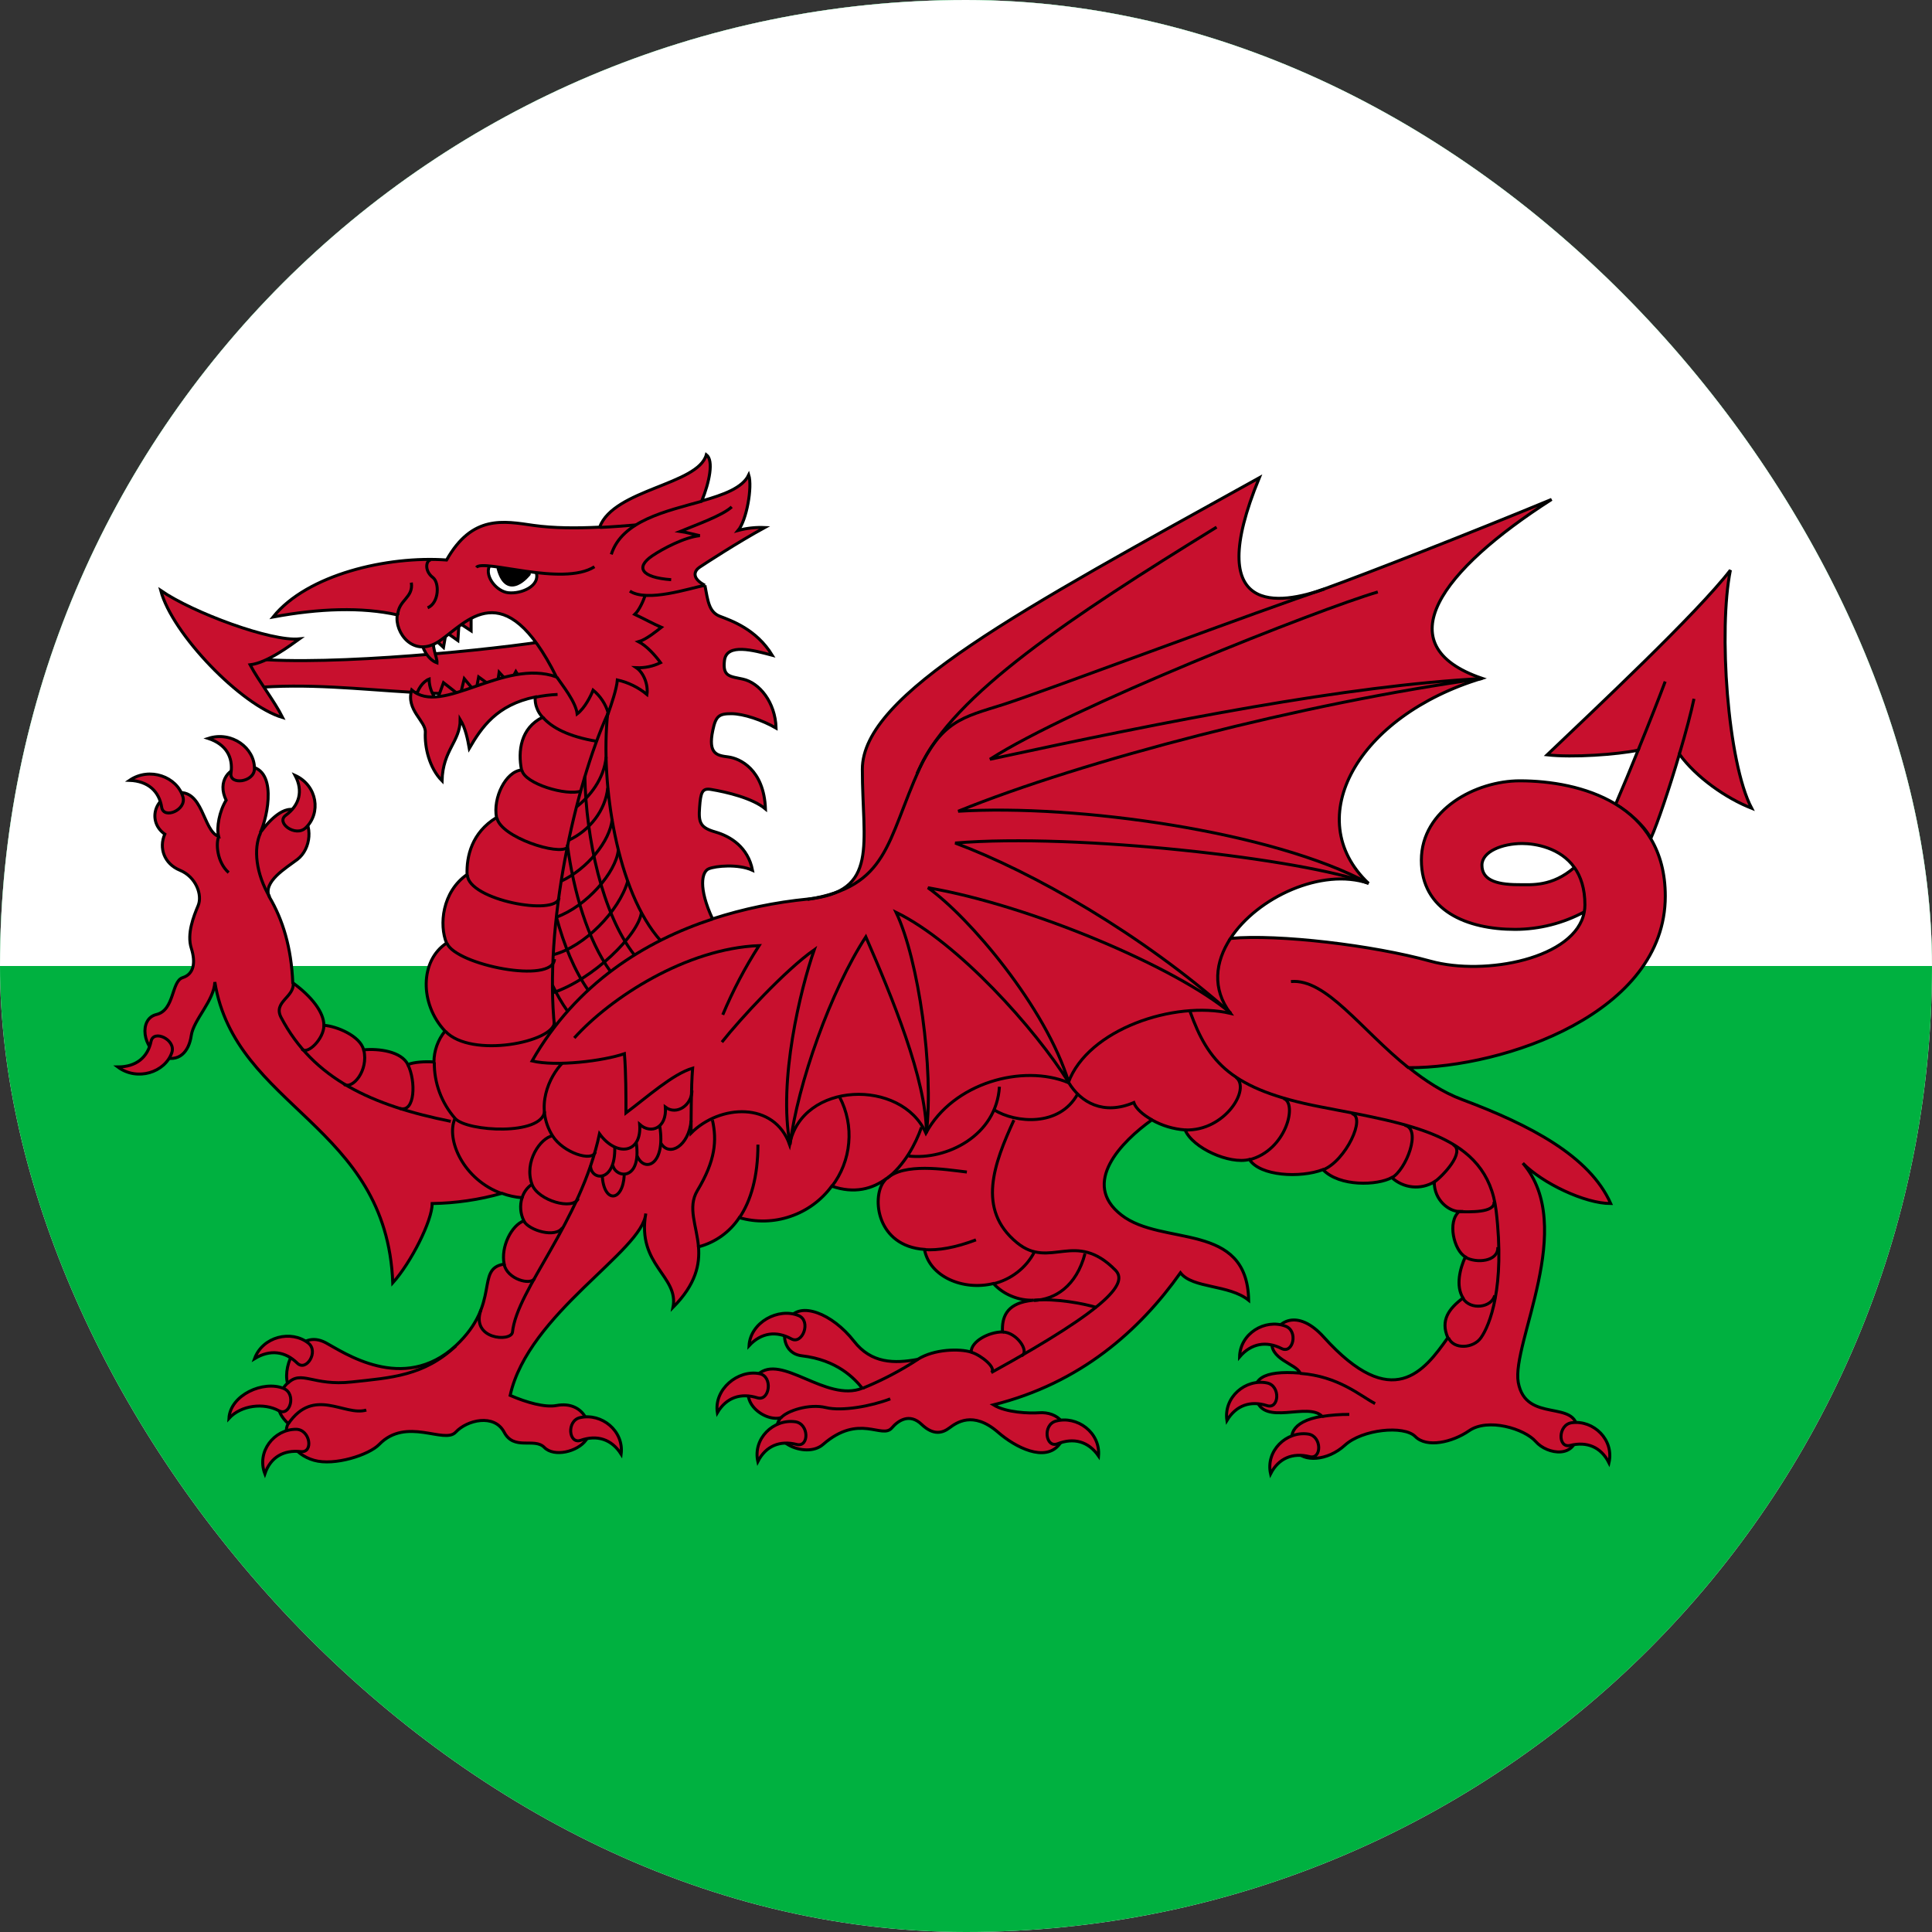
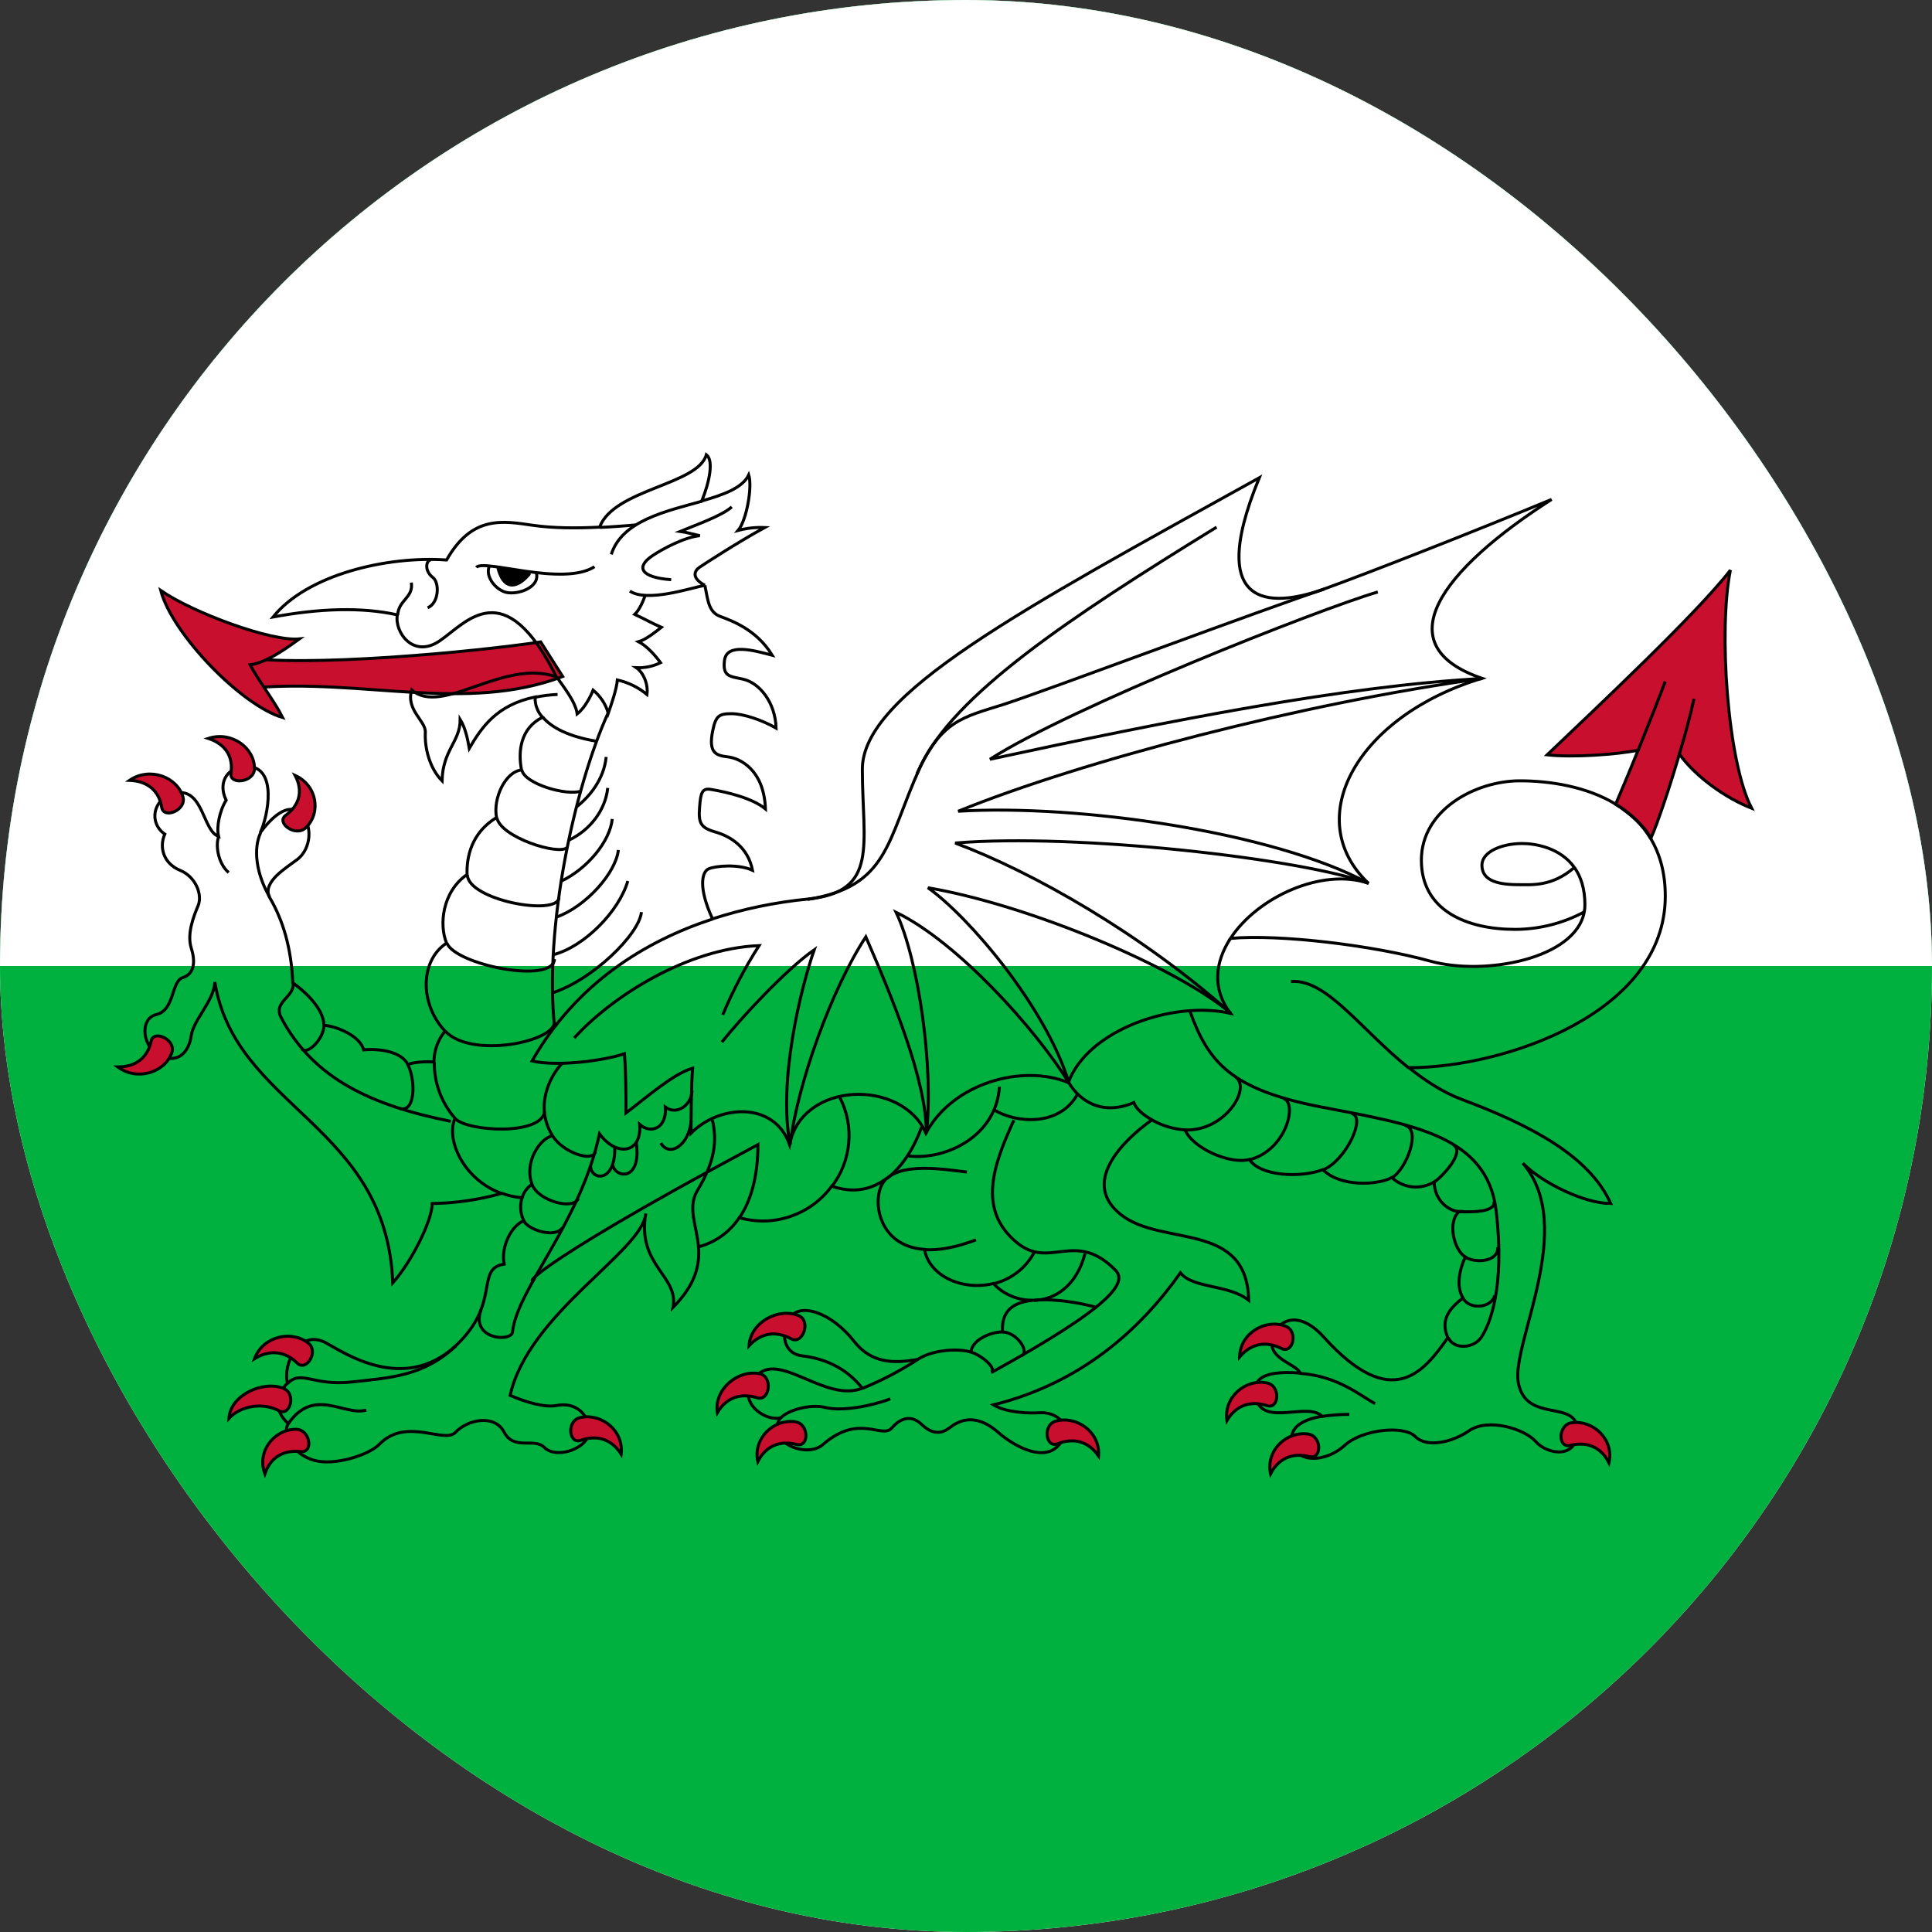
<svg xmlns="http://www.w3.org/2000/svg" width="20" height="20" viewBox="0 0 20 20" fill="none">
  <rect x="0" y="0" width="20" height="20" fill="#333333" stroke="none" />
  <g clip-path="url(#clip0_1083_82353)">
    <rect width="20" height="20" rx="10" fill="white" />
    <g clip-path="url(#clip1_1083_82353)">
      <path d="M-7 0H26.333V20H-7V0Z" fill="#00B140" />
      <path d="M-7 0H26.333V10H-7V0Z" fill="white" />
      <path d="M5.597 6.645C4.907 6.749 3.159 6.913 2.477 6.801L2.61 7.122C3.739 7.018 4.821 7.384 5.825 7.003L5.597 6.645Z" fill="#C8102E" stroke="black" stroke-width="0.031" />
      <path d="M2.926 7.428C2.495 7.301 1.782 6.561 1.664 6.113C2.001 6.345 2.809 6.643 3.099 6.614C3.005 6.681 2.77 6.86 2.589 6.882C2.676 7.047 2.84 7.256 2.926 7.428Z" fill="#C8102E" stroke="black" stroke-width="0.031" />
-       <path d="M4.312 7.206C4.438 7.377 5.097 7.306 5.43 7.097L5.34 6.952L5.273 7.075L5.167 6.959L5.14 7.142L4.955 7.008L4.924 7.168L4.806 7.026L4.763 7.202L4.591 7.067L4.524 7.25C4.472 7.189 4.443 7.111 4.442 7.03C4.375 7.056 4.32 7.142 4.312 7.206ZM4.367 6.649C4.367 6.694 4.422 6.825 4.524 6.862C4.528 6.806 4.458 6.675 4.501 6.619L4.591 6.702L4.618 6.545L4.74 6.631L4.752 6.448L4.877 6.53V6.328C4.673 6.347 4.422 6.582 4.367 6.649Z" fill="#C8102E" stroke="black" stroke-width="0.031" />
      <path d="M17.088 8.68C17.035 8.561 16.87 8.415 16.725 8.326C16.805 8.14 16.882 7.953 16.958 7.766C16.739 7.811 16.282 7.844 16.016 7.814C16.517 7.336 17.568 6.35 17.913 5.902C17.788 6.515 17.882 7.889 18.133 8.367C17.866 8.262 17.558 8.046 17.385 7.807C17.284 8.15 17.159 8.524 17.09 8.677" fill="#C8102E" />
      <path d="M17.088 8.68C17.035 8.561 16.87 8.415 16.725 8.326C16.805 8.14 16.882 7.953 16.958 7.766C16.739 7.811 16.282 7.844 16.016 7.814C16.517 7.336 17.568 6.35 17.913 5.902C17.788 6.515 17.882 7.889 18.133 8.367C17.866 8.262 17.558 8.046 17.385 7.807C17.284 8.15 17.159 8.524 17.09 8.677" stroke="black" stroke-width="0.031" />
-       <path d="M7.297 6.059C7.328 6.216 7.336 6.335 7.453 6.38C7.571 6.425 7.83 6.514 7.994 6.783C7.798 6.731 7.524 6.656 7.5 6.835C7.478 7.006 7.557 7.001 7.689 7.03C7.861 7.067 8.026 7.269 8.034 7.537C7.892 7.455 7.696 7.388 7.571 7.388C7.445 7.388 7.41 7.41 7.379 7.56C7.327 7.806 7.422 7.821 7.54 7.836C7.657 7.851 7.908 7.963 7.924 8.374C7.79 8.262 7.523 8.199 7.359 8.172C7.269 8.157 7.253 8.202 7.242 8.359C7.23 8.516 7.249 8.568 7.406 8.613C7.563 8.658 7.743 8.77 7.79 9.009C7.641 8.941 7.406 8.964 7.336 8.994C7.265 9.024 7.227 9.191 7.376 9.512C7.697 9.408 8.027 9.34 8.363 9.307C9.104 9.233 8.927 8.74 8.927 7.963C8.927 7.186 10.558 6.32 13.036 4.946C12.44 6.395 13.255 6.26 13.71 6.096C14.165 5.932 15.231 5.514 16.062 5.17C14.918 5.902 14.338 6.679 15.341 7.022C14.055 7.41 13.459 8.471 14.165 9.143C13.684 8.981 13.017 9.287 12.738 9.714C13.239 9.669 14.212 9.785 14.808 9.95C15.375 10.106 16.312 9.923 16.4 9.441C16.405 9.417 16.407 9.392 16.407 9.367C16.407 9.199 16.364 9.072 16.298 8.98C16.152 8.776 15.897 8.732 15.757 8.732C15.553 8.732 15.341 8.814 15.341 8.956C15.341 9.098 15.467 9.158 15.717 9.158C15.855 9.158 16.066 9.181 16.298 8.98C16.364 9.072 16.407 9.199 16.407 9.367C16.407 9.392 16.405 9.416 16.4 9.44C16.181 9.558 15.935 9.62 15.686 9.621C15.184 9.621 14.714 9.427 14.714 8.904C14.714 8.381 15.278 8.083 15.733 8.083C16.36 8.083 17.239 8.322 17.239 9.277C17.239 10.487 15.573 11.053 14.585 11.053C14.751 11.185 14.937 11.309 15.137 11.383C15.837 11.645 16.455 11.966 16.674 12.459C16.407 12.459 15.968 12.25 15.764 12.041C16.329 12.698 15.644 13.907 15.717 14.311C15.796 14.744 16.329 14.475 16.329 14.811C16.329 15.11 16.015 15.058 15.898 14.923C15.78 14.789 15.403 14.676 15.208 14.811C15.035 14.931 14.769 14.991 14.651 14.871C14.534 14.752 14.102 14.796 13.922 14.961C13.742 15.125 13.49 15.138 13.412 15.013C13.329 14.879 13.351 14.717 13.686 14.661C13.537 14.511 13.083 14.767 13.005 14.483C12.948 14.279 13.067 14.184 13.459 14.214C13.42 14.117 13.13 14.072 13.169 13.87C13.209 13.669 13.435 13.544 13.703 13.841C14.416 14.632 14.745 14.191 14.988 13.848C14.91 13.669 14.996 13.549 15.145 13.437C15.067 13.31 15.114 13.131 15.169 13.011C15.051 12.944 14.98 12.646 15.106 12.541C15.004 12.541 14.847 12.429 14.847 12.235C14.779 12.276 14.699 12.294 14.62 12.286C14.541 12.278 14.466 12.244 14.408 12.19C14.259 12.272 13.867 12.287 13.695 12.108C13.459 12.197 13.044 12.175 12.934 12.003C12.727 12.056 12.346 11.884 12.268 11.697C12.147 11.688 12.029 11.653 11.924 11.593C11.61 11.817 11.185 12.25 11.609 12.578C12.032 12.907 12.911 12.638 12.926 13.46C12.722 13.295 12.346 13.34 12.22 13.176C11.797 13.773 11.186 14.318 10.284 14.543C10.417 14.625 10.66 14.632 10.754 14.625C10.95 14.609 11.115 14.767 10.966 14.953C10.817 15.14 10.511 14.983 10.331 14.826C10.071 14.601 9.9 14.729 9.829 14.781C9.759 14.834 9.664 14.864 9.539 14.744C9.414 14.625 9.296 14.707 9.233 14.781C9.131 14.903 8.896 14.625 8.52 14.953C8.339 15.111 7.908 14.908 8.081 14.677C7.9 14.722 7.581 14.472 7.845 14.229C8.088 14.005 8.551 14.52 8.927 14.371C8.843 14.268 8.667 14.078 8.3 14.035C8.112 14.012 8.079 13.804 8.167 13.654C8.277 13.467 8.614 13.594 8.841 13.885C9.02 14.115 9.257 14.117 9.5 14.072C9.671 13.964 9.935 13.96 10.053 13.997C10.053 13.885 10.237 13.788 10.378 13.788C10.37 13.639 10.417 13.504 10.645 13.467C10.664 13.464 10.683 13.461 10.703 13.459C10.625 13.463 10.547 13.449 10.475 13.419C10.402 13.39 10.337 13.345 10.284 13.287C9.97 13.364 9.622 13.216 9.57 12.934C9.074 12.899 9.025 12.398 9.147 12.235C9.157 12.221 9.168 12.209 9.18 12.197C9.033 12.309 8.844 12.36 8.61 12.279C8.503 12.425 8.354 12.534 8.183 12.592C8.012 12.651 7.827 12.655 7.653 12.605C7.554 12.755 7.404 12.862 7.231 12.907C7.245 13.088 7.206 13.293 6.967 13.534C7.03 13.206 6.591 13.101 6.685 12.563C6.654 12.952 5.47 13.594 5.281 14.445C5.454 14.52 5.642 14.572 5.76 14.55C6.056 14.494 6.152 14.789 6.066 14.908C5.979 15.028 5.736 15.088 5.634 14.983C5.532 14.879 5.321 15.02 5.219 14.826C5.117 14.632 4.835 14.699 4.717 14.826C4.599 14.953 4.207 14.662 3.925 14.953C3.819 15.062 3.462 15.177 3.251 15.117C3.039 15.058 2.914 14.849 2.984 14.737C2.843 14.61 2.841 14.454 2.976 14.318C2.925 14.128 3.092 13.752 3.372 13.9C3.549 13.994 4.174 14.434 4.719 13.93C5.191 13.488 4.916 13.133 5.219 13.086C5.182 12.906 5.297 12.683 5.423 12.638C5.386 12.564 5.38 12.478 5.404 12.399C5.333 12.393 5.263 12.378 5.196 12.353C4.961 12.42 4.718 12.455 4.474 12.459C4.474 12.638 4.254 13.071 4.066 13.28C4.003 11.637 2.435 11.473 2.224 10.166C2.216 10.36 2.004 10.555 1.98 10.719C1.957 10.883 1.855 11.01 1.667 10.935C1.479 10.861 1.432 10.547 1.62 10.502C1.808 10.457 1.773 10.159 1.89 10.121C2.008 10.084 2.027 9.965 1.98 9.815C1.933 9.666 2.004 9.487 2.051 9.375C2.098 9.263 2.027 9.076 1.863 9.009C1.698 8.941 1.643 8.777 1.706 8.635C1.534 8.516 1.583 8.258 1.816 8.21C2.106 8.15 2.098 8.605 2.263 8.658C2.239 8.568 2.271 8.396 2.341 8.284C2.247 8.09 2.365 7.933 2.553 7.933C2.882 7.933 2.772 8.456 2.694 8.62C2.804 8.471 2.976 8.299 3.11 8.419C3.243 8.538 3.221 8.788 3.078 8.897C2.961 8.986 2.717 9.128 2.788 9.285C2.929 9.524 3.015 9.808 3.031 10.174C3.227 10.316 3.353 10.48 3.353 10.614C3.482 10.622 3.73 10.724 3.764 10.868C3.921 10.853 4.155 10.883 4.223 11.021C4.274 10.995 4.41 10.986 4.492 10.994C4.493 10.877 4.533 10.764 4.607 10.674C4.341 10.39 4.348 9.942 4.623 9.763C4.545 9.577 4.576 9.233 4.835 9.053C4.829 8.867 4.882 8.62 5.14 8.463C5.101 8.262 5.234 7.986 5.399 7.971C5.36 7.776 5.389 7.537 5.617 7.425C5.59 7.397 5.57 7.364 5.557 7.328C5.543 7.292 5.538 7.253 5.54 7.215C5.141 7.297 4.985 7.53 4.858 7.747C4.842 7.657 4.819 7.537 4.764 7.448C4.764 7.679 4.584 7.761 4.576 8.083C4.442 7.948 4.395 7.732 4.403 7.582C4.41 7.463 4.199 7.351 4.262 7.142C4.576 7.418 5.211 6.813 5.76 7.007C5.219 5.924 4.827 6.447 4.552 6.634C4.278 6.821 4.082 6.544 4.113 6.365C3.745 6.283 3.306 6.298 2.827 6.387C3.18 5.947 4.011 5.753 4.623 5.797C4.889 5.327 5.211 5.394 5.524 5.439C5.73 5.468 5.969 5.469 6.207 5.457C6.356 5.062 7.226 5.021 7.312 4.707C7.391 4.767 7.343 4.992 7.265 5.186C7.491 5.121 7.686 5.052 7.751 4.916C7.79 5.043 7.728 5.387 7.641 5.491C7.731 5.467 7.823 5.457 7.916 5.461C7.641 5.611 7.297 5.835 7.242 5.872C7.187 5.909 7.155 5.984 7.297 6.059C7.14 6.089 6.701 6.238 6.52 6.119Z" fill="#C8102E" />
      <path d="M7.297 6.059C7.328 6.216 7.336 6.335 7.453 6.38C7.571 6.425 7.83 6.514 7.994 6.783C7.798 6.731 7.524 6.656 7.5 6.835C7.478 7.006 7.557 7.001 7.689 7.03C7.861 7.067 8.026 7.269 8.034 7.537C7.892 7.455 7.696 7.388 7.571 7.388C7.445 7.388 7.41 7.41 7.379 7.56C7.327 7.806 7.422 7.821 7.54 7.836C7.657 7.851 7.908 7.963 7.924 8.374C7.79 8.262 7.523 8.199 7.359 8.172C7.269 8.157 7.253 8.202 7.242 8.359C7.23 8.516 7.249 8.568 7.406 8.613C7.563 8.658 7.743 8.77 7.79 9.009C7.641 8.941 7.406 8.964 7.336 8.994C7.265 9.024 7.227 9.191 7.376 9.512C7.697 9.408 8.027 9.34 8.363 9.307C9.104 9.233 8.927 8.74 8.927 7.963C8.927 7.186 10.558 6.32 13.036 4.946C12.44 6.395 13.255 6.26 13.71 6.096C14.165 5.932 15.231 5.514 16.062 5.17C14.918 5.902 14.338 6.679 15.341 7.022C14.055 7.41 13.459 8.471 14.165 9.143C13.684 8.981 13.017 9.287 12.738 9.714C13.239 9.669 14.212 9.785 14.808 9.95C15.375 10.106 16.312 9.923 16.4 9.441C16.405 9.417 16.407 9.392 16.407 9.367M7.297 6.059C7.155 5.984 7.187 5.909 7.242 5.872C7.297 5.835 7.641 5.611 7.916 5.461C7.823 5.457 7.731 5.467 7.641 5.491C7.728 5.387 7.79 5.043 7.751 4.916C7.686 5.052 7.491 5.121 7.265 5.186C7.343 4.992 7.391 4.767 7.312 4.707C7.226 5.021 6.356 5.062 6.207 5.457C5.969 5.469 5.73 5.468 5.524 5.439C5.211 5.394 4.889 5.327 4.623 5.797C4.011 5.753 3.18 5.947 2.827 6.387C3.306 6.298 3.745 6.283 4.113 6.365C4.082 6.544 4.278 6.821 4.552 6.634C4.827 6.447 5.219 5.924 5.76 7.007C5.211 6.813 4.576 7.418 4.262 7.142C4.199 7.351 4.41 7.463 4.403 7.582C4.395 7.732 4.442 7.948 4.576 8.083C4.584 7.761 4.764 7.679 4.764 7.448C4.819 7.537 4.842 7.657 4.858 7.747C4.985 7.53 5.141 7.297 5.54 7.215C5.538 7.253 5.543 7.292 5.557 7.328C5.57 7.364 5.59 7.397 5.617 7.425C5.389 7.537 5.36 7.776 5.399 7.971C5.234 7.986 5.101 8.262 5.14 8.463C4.882 8.62 4.829 8.867 4.835 9.053C4.576 9.233 4.545 9.577 4.623 9.763C4.348 9.942 4.341 10.39 4.607 10.674C4.533 10.764 4.493 10.877 4.492 10.994C4.41 10.986 4.274 10.995 4.223 11.021C4.155 10.883 3.921 10.853 3.764 10.868C3.73 10.724 3.482 10.622 3.353 10.614C3.353 10.48 3.227 10.316 3.031 10.174C3.015 9.808 2.929 9.524 2.788 9.285C2.717 9.128 2.961 8.986 3.078 8.897C3.221 8.788 3.243 8.538 3.11 8.419C2.976 8.299 2.804 8.471 2.694 8.62C2.772 8.456 2.882 7.933 2.553 7.933C2.365 7.933 2.247 8.09 2.341 8.284C2.271 8.396 2.239 8.568 2.263 8.658C2.098 8.605 2.106 8.15 1.816 8.21C1.583 8.258 1.534 8.516 1.706 8.635C1.643 8.777 1.698 8.941 1.863 9.009C2.027 9.076 2.098 9.263 2.051 9.375C2.004 9.487 1.933 9.666 1.98 9.815C2.027 9.965 2.008 10.084 1.89 10.121C1.773 10.159 1.808 10.457 1.62 10.502C1.432 10.547 1.479 10.861 1.667 10.935C1.855 11.01 1.957 10.883 1.98 10.719C2.004 10.555 2.216 10.36 2.224 10.166C2.435 11.473 4.003 11.637 4.066 13.28C4.254 13.071 4.474 12.638 4.474 12.459C4.718 12.455 4.961 12.42 5.196 12.353C5.263 12.378 5.333 12.393 5.404 12.399C5.38 12.478 5.386 12.564 5.423 12.638C5.297 12.683 5.182 12.906 5.219 13.086C4.916 13.133 5.191 13.488 4.719 13.93C4.174 14.434 3.549 13.994 3.372 13.9C3.092 13.752 2.925 14.128 2.976 14.318C2.841 14.454 2.843 14.61 2.984 14.737C2.914 14.849 3.039 15.058 3.251 15.117C3.462 15.177 3.819 15.062 3.925 14.953C4.207 14.662 4.599 14.953 4.717 14.826C4.835 14.699 5.117 14.632 5.219 14.826C5.321 15.02 5.532 14.879 5.634 14.983C5.736 15.088 5.979 15.028 6.066 14.908C6.152 14.789 6.056 14.494 5.76 14.55C5.642 14.572 5.454 14.52 5.281 14.445C5.47 13.594 6.654 12.952 6.685 12.563C6.591 13.101 7.03 13.206 6.967 13.534C7.206 13.293 7.245 13.088 7.231 12.907C7.404 12.862 7.554 12.755 7.653 12.605C7.827 12.655 8.012 12.651 8.183 12.592C8.354 12.534 8.503 12.425 8.61 12.279C8.844 12.36 9.033 12.309 9.18 12.197C9.168 12.209 9.157 12.221 9.147 12.235C9.025 12.398 9.074 12.899 9.57 12.934C9.622 13.216 9.97 13.364 10.284 13.287C10.337 13.345 10.402 13.39 10.475 13.419C10.547 13.449 10.625 13.463 10.703 13.459C10.683 13.461 10.664 13.464 10.645 13.467C10.417 13.504 10.37 13.639 10.378 13.788C10.237 13.788 10.053 13.885 10.053 13.997C9.935 13.96 9.671 13.964 9.5 14.072C9.257 14.117 9.02 14.115 8.841 13.885C8.614 13.594 8.277 13.467 8.167 13.654C8.079 13.804 8.112 14.012 8.3 14.035C8.667 14.078 8.843 14.268 8.927 14.371C8.551 14.52 8.088 14.005 7.845 14.229C7.581 14.472 7.9 14.722 8.081 14.677C7.908 14.908 8.339 15.111 8.52 14.953C8.896 14.625 9.131 14.903 9.233 14.781C9.296 14.707 9.414 14.625 9.539 14.744C9.664 14.864 9.759 14.834 9.829 14.781C9.9 14.729 10.071 14.601 10.331 14.826C10.511 14.983 10.817 15.14 10.966 14.953C11.115 14.767 10.95 14.609 10.754 14.625C10.66 14.632 10.417 14.625 10.284 14.543C11.186 14.318 11.797 13.773 12.22 13.176C12.346 13.34 12.722 13.295 12.926 13.46C12.911 12.638 12.032 12.907 11.609 12.578C11.185 12.25 11.61 11.817 11.924 11.593C12.029 11.653 12.147 11.688 12.268 11.697C12.346 11.884 12.727 12.056 12.934 12.003C13.044 12.175 13.459 12.197 13.695 12.108C13.867 12.287 14.259 12.272 14.408 12.19C14.466 12.244 14.541 12.278 14.62 12.286C14.699 12.294 14.779 12.276 14.847 12.235C14.847 12.429 15.004 12.541 15.106 12.541C14.98 12.646 15.051 12.944 15.169 13.011C15.114 13.131 15.067 13.31 15.145 13.437C14.996 13.549 14.91 13.669 14.988 13.848C14.745 14.191 14.416 14.632 13.703 13.841C13.435 13.544 13.209 13.669 13.169 13.87C13.13 14.072 13.42 14.117 13.459 14.214C13.067 14.184 12.948 14.279 13.005 14.483C13.083 14.767 13.537 14.511 13.686 14.661C13.351 14.717 13.329 14.879 13.412 15.013C13.49 15.138 13.742 15.125 13.922 14.961C14.102 14.796 14.534 14.752 14.651 14.871C14.769 14.991 15.035 14.931 15.208 14.811C15.403 14.676 15.78 14.789 15.898 14.923C16.015 15.058 16.329 15.11 16.329 14.811C16.329 14.475 15.796 14.744 15.717 14.311C15.644 13.907 16.329 12.698 15.764 12.041C15.968 12.25 16.407 12.459 16.674 12.459C16.455 11.966 15.837 11.645 15.137 11.383C14.937 11.309 14.751 11.185 14.585 11.053C15.573 11.053 17.239 10.487 17.239 9.277C17.239 8.322 16.36 8.083 15.733 8.083C15.278 8.083 14.714 8.381 14.714 8.904C14.714 9.427 15.184 9.621 15.686 9.621C15.935 9.62 16.181 9.558 16.4 9.44C16.405 9.416 16.407 9.392 16.407 9.367M7.297 6.059C7.14 6.089 6.701 6.238 6.52 6.119M16.407 9.367C16.407 9.199 16.364 9.072 16.298 8.98M16.407 9.367C16.407 9.199 16.364 9.072 16.298 8.98M16.298 8.98C16.152 8.776 15.897 8.732 15.757 8.732C15.553 8.732 15.341 8.814 15.341 8.956C15.341 9.098 15.467 9.158 15.717 9.158C15.855 9.158 16.066 9.181 16.298 8.98Z" stroke="black" stroke-width="0.031" />
      <path d="M1.341 8.078C1.549 7.936 1.833 8.041 1.894 8.25C1.933 8.385 1.695 8.484 1.674 8.358C1.647 8.19 1.533 8.086 1.341 8.078ZM2.156 7.644C2.398 7.565 2.638 7.743 2.634 7.96C2.631 8.099 2.373 8.13 2.391 8.004C2.415 7.835 2.338 7.704 2.156 7.644ZM3.055 8.027C3.286 8.132 3.326 8.419 3.163 8.571C3.059 8.668 2.852 8.517 2.958 8.44C3.099 8.336 3.141 8.19 3.055 8.027H3.055ZM1.219 11.045C1.42 11.195 1.709 11.102 1.779 10.896C1.824 10.763 1.59 10.654 1.564 10.779C1.529 10.945 1.411 11.045 1.219 11.045ZM2.635 14.065C2.719 13.835 3.015 13.765 3.191 13.903C3.304 13.991 3.17 14.203 3.077 14.111C2.953 13.989 2.797 13.966 2.635 14.065V14.065ZM2.37 14.683C2.384 14.44 2.726 14.287 2.936 14.373C3.07 14.428 3.003 14.667 2.887 14.604C2.732 14.519 2.497 14.545 2.37 14.683ZM2.742 15.257C2.654 15.028 2.837 14.796 3.064 14.796C3.211 14.796 3.248 15.041 3.115 15.027C2.938 15.007 2.801 15.083 2.742 15.257ZM6.43 15.053C6.46 14.811 6.227 14.625 6.005 14.675C5.863 14.707 5.886 14.954 6.012 14.91C6.179 14.852 6.33 14.896 6.43 15.053ZM7.845 15.13C7.792 14.892 8.007 14.687 8.232 14.718C8.377 14.738 8.377 14.985 8.248 14.953C8.075 14.909 7.929 14.966 7.845 15.13ZM11.372 15.072C11.392 14.829 11.15 14.652 10.931 14.711C10.79 14.749 10.824 14.994 10.948 14.946C11.113 14.881 11.266 14.919 11.372 15.072ZM7.426 14.624C7.388 14.383 7.639 14.176 7.862 14.22C8.005 14.248 7.967 14.51 7.84 14.47C7.67 14.417 7.52 14.465 7.426 14.624ZM7.754 13.931C7.768 13.688 8.058 13.533 8.267 13.619C8.401 13.674 8.308 13.923 8.192 13.86C8.037 13.775 7.881 13.794 7.754 13.931ZM13.153 15.257C13.1 15.019 13.316 14.813 13.541 14.845C13.686 14.865 13.685 15.112 13.556 15.079C13.384 15.036 13.237 15.093 13.153 15.257ZM16.656 15.143C16.711 14.905 16.497 14.698 16.271 14.728C16.126 14.747 16.125 14.995 16.254 14.963C16.427 14.92 16.573 14.978 16.656 15.143L16.656 15.143ZM12.701 14.705C12.665 14.464 12.893 14.271 13.116 14.316C13.259 14.345 13.242 14.592 13.116 14.551C12.946 14.497 12.797 14.546 12.701 14.705ZM12.832 14.047C12.837 13.804 13.095 13.649 13.307 13.728C13.443 13.778 13.385 14.02 13.267 13.96C13.109 13.88 12.953 13.905 12.832 14.047H12.832Z" fill="#C8102E" stroke="black" stroke-width="0.031" />
      <path d="M13.71 6.098C13.115 6.292 10.809 7.158 10.386 7.293C9.963 7.427 9.743 7.457 9.492 8.009" stroke="black" stroke-width="0.031" />
      <path d="M12.594 5.457C11.089 6.383 9.866 7.19 9.521 7.951C9.176 8.713 9.199 9.176 8.36 9.311M5.945 10.745C6.322 10.326 7.106 9.818 7.858 9.789C7.712 10.016 7.586 10.256 7.482 10.505" stroke="black" stroke-width="0.031" />
      <path d="M7.473 10.788C7.661 10.549 8.131 10.041 8.429 9.832C8.288 10.235 8.053 11.191 8.179 11.848C8.257 11.221 8.602 10.25 8.963 9.698C9.229 10.31 9.59 11.176 9.59 11.729C9.668 11.072 9.511 9.937 9.276 9.444C9.919 9.757 10.719 10.653 11.064 11.206C10.829 10.429 10.029 9.488 9.606 9.19C10.656 9.369 12.177 10.011 12.742 10.489C11.817 9.668 10.688 9.025 9.888 8.727C11.142 8.622 13.495 8.891 14.169 9.145C13.181 8.607 11.142 8.323 9.919 8.398C11.205 7.875 13.495 7.278 15.345 7.024C13.934 7.099 12.115 7.457 10.248 7.86C11.08 7.323 13.651 6.307 14.263 6.128M6.328 5.739C6.44 5.387 6.897 5.293 7.268 5.188M6.948 6.001C6.634 5.978 6.578 5.872 6.752 5.754C6.861 5.68 7.089 5.56 7.245 5.545C7.206 5.538 7.097 5.508 7.042 5.501C7.206 5.433 7.481 5.336 7.575 5.247" stroke="black" stroke-width="0.031" />
      <path d="M6.583 5.434C6.463 5.444 6.337 5.454 6.211 5.46M5.772 7.189C5.695 7.192 5.619 7.202 5.544 7.217M4.496 10.996C4.493 11.211 4.571 11.419 4.713 11.58C4.838 11.714 5.607 11.759 5.638 11.505M4.611 10.676C4.878 10.96 5.74 10.788 5.74 10.579M4.627 9.765C4.721 9.989 5.725 10.191 5.74 9.929M4.838 9.056C4.846 9.317 5.76 9.487 5.787 9.295M5.144 8.466C5.183 8.667 5.787 8.861 5.874 8.772M5.403 7.973C5.432 8.114 5.866 8.242 6.015 8.189M5.621 7.427C5.71 7.53 5.882 7.625 6.179 7.674M4.117 6.367C4.125 6.21 4.282 6.188 4.258 6.031M5.764 7.009C5.819 7.091 5.96 7.263 5.975 7.39C6.054 7.33 6.117 7.203 6.14 7.144C6.215 7.206 6.27 7.289 6.297 7.383C6.328 7.293 6.383 7.136 6.391 7.039C6.503 7.064 6.608 7.115 6.697 7.189C6.712 7.091 6.665 6.965 6.587 6.912C6.674 6.916 6.76 6.898 6.838 6.86C6.783 6.785 6.697 6.688 6.611 6.643C6.689 6.621 6.799 6.531 6.846 6.494C6.775 6.464 6.65 6.397 6.571 6.36C6.618 6.315 6.658 6.225 6.681 6.158M4.462 5.796C4.411 5.796 4.388 5.908 4.482 5.979C4.549 6.03 4.548 6.24 4.427 6.292" stroke="black" stroke-width="0.031" />
      <path d="M6.294 7.383C5.949 8.145 5.631 9.59 5.741 10.635M6.113 12.065C6.113 12.222 6.372 12.252 6.364 11.879" stroke="black" stroke-width="0.031" />
      <path d="M6.344 12.064C6.375 12.198 6.642 12.228 6.587 11.832" stroke="black" stroke-width="0.031" />
-       <path d="M6.234 12.168C6.25 12.459 6.446 12.444 6.462 12.168M6.595 11.966C6.673 12.146 6.893 12.056 6.83 11.66" stroke="black" stroke-width="0.031" />
      <path d="M6.841 11.833C6.927 11.982 7.131 11.863 7.155 11.601M5.822 11.004C5.687 11.144 5.533 11.459 5.72 11.758M5.72 11.758C5.83 11.934 6.132 12.031 6.163 11.926M5.72 11.758C5.598 11.777 5.42 12.025 5.508 12.262C5.571 12.43 5.932 12.531 5.986 12.408M9.405 11.967C9.797 12.012 10.315 11.758 10.346 11.25" stroke="black" stroke-width="0.031" />
      <path d="M10.292 11.49C10.511 11.625 10.966 11.669 11.155 11.326M10.496 11.595C10.292 12.043 10.107 12.519 10.527 12.864C10.872 13.148 11.129 12.725 11.546 13.148C11.672 13.275 11.523 13.514 10.261 14.209M4.223 11.023C4.306 11.191 4.298 11.52 4.141 11.475M2.984 14.739C3.251 14.351 3.566 14.664 3.792 14.597" stroke="black" stroke-width="0.031" />
      <path d="M5.065 5.863C5.018 5.972 5.143 6.123 5.261 6.136C5.398 6.151 5.594 6.065 5.551 5.927" fill="white" />
      <path d="M5.065 5.863C5.018 5.972 5.143 6.123 5.261 6.136C5.398 6.151 5.594 6.065 5.551 5.927" stroke="black" stroke-width="0.031" />
      <path d="M4.931 5.874C5.001 5.781 5.825 6.076 6.154 5.867M2.265 8.66C2.233 8.727 2.245 8.925 2.367 9.033M8.083 14.679C8.145 14.604 8.378 14.529 8.549 14.571C8.718 14.612 9.02 14.556 9.216 14.481" stroke="black" stroke-width="0.031" />
-       <path d="M6.291 7.383C6.212 8.115 6.389 9.239 6.84 9.739M6.054 8.033C6.067 8.684 6.234 9.457 6.565 9.883M5.873 8.742C5.938 9.235 6.085 9.731 6.317 10.053M5.759 9.49C5.837 9.783 5.948 10.051 6.091 10.253M5.719 10.198C5.763 10.292 5.815 10.382 5.875 10.467" stroke="black" stroke-width="0.031" />
      <path d="M6.275 7.836C6.252 8.067 6.103 8.247 5.97 8.351M6.291 8.157C6.268 8.389 6.103 8.598 5.887 8.698M6.338 8.478C6.315 8.71 6.079 8.993 5.813 9.12M6.401 8.799C6.377 9.031 6.072 9.382 5.76 9.494M6.499 9.12C6.409 9.434 6.048 9.8 5.731 9.882M6.64 9.442C6.617 9.673 6.134 10.144 5.719 10.278" stroke="black" stroke-width="0.031" />
-       <path d="M3.766 10.871C3.817 11.084 3.649 11.278 3.562 11.226" stroke="black" stroke-width="0.031" />
      <path d="M4.666 11.608C3.851 11.444 3.245 11.17 2.91 10.533C2.824 10.369 3.051 10.324 3.035 10.174M2.792 9.286C2.651 9.047 2.62 8.785 2.698 8.621" stroke="black" stroke-width="0.031" />
-       <path d="M3.353 10.617C3.353 10.752 3.184 10.923 3.125 10.86M4.709 11.581C4.615 11.798 4.797 12.213 5.196 12.356M5.501 12.264C5.454 12.297 5.42 12.346 5.404 12.402M5.823 12.708C5.752 12.82 5.478 12.738 5.423 12.641M4.719 13.933C4.387 14.244 4.048 14.262 3.643 14.306C3.235 14.351 3.122 14.176 2.977 14.321M7.375 11.595C7.422 11.805 7.407 12.014 7.218 12.327C7.115 12.501 7.213 12.687 7.231 12.91M9.181 12.2C9.36 12.065 9.479 11.842 9.539 11.67M8.611 12.282C8.711 12.152 8.772 11.995 8.786 11.831C8.801 11.667 8.768 11.503 8.692 11.357M7.653 12.608C7.774 12.431 7.846 12.179 7.846 11.849M5.219 13.089C5.25 13.242 5.493 13.309 5.533 13.235" stroke="black" stroke-width="0.031" />
+       <path d="M3.353 10.617C3.353 10.752 3.184 10.923 3.125 10.86M4.709 11.581C4.615 11.798 4.797 12.213 5.196 12.356M5.501 12.264C5.454 12.297 5.42 12.346 5.404 12.402M5.823 12.708C5.752 12.82 5.478 12.738 5.423 12.641M4.719 13.933C4.387 14.244 4.048 14.262 3.643 14.306C3.235 14.351 3.122 14.176 2.977 14.321M7.375 11.595C7.422 11.805 7.407 12.014 7.218 12.327C7.115 12.501 7.213 12.687 7.231 12.91M9.181 12.2C9.36 12.065 9.479 11.842 9.539 11.67M8.611 12.282C8.711 12.152 8.772 11.995 8.786 11.831C8.801 11.667 8.768 11.503 8.692 11.357M7.653 12.608C7.774 12.431 7.846 12.179 7.846 11.849C5.25 13.242 5.493 13.309 5.533 13.235" stroke="black" stroke-width="0.031" />
      <path d="M7.163 11.289C7.163 11.438 7.006 11.55 6.888 11.461C6.904 11.677 6.74 11.745 6.622 11.64C6.645 11.946 6.379 11.976 6.206 11.737C6.01 12.656 5.352 13.343 5.305 13.791C5.289 13.895 4.869 13.866 4.979 13.559M10.009 12.133C9.774 12.105 9.36 12.036 9.18 12.2M10.103 12.835C9.886 12.917 9.71 12.946 9.57 12.936M10.703 13.462C10.92 13.454 11.143 13.316 11.232 12.977M10.283 13.29C10.373 13.268 10.457 13.228 10.53 13.172C10.604 13.115 10.664 13.044 10.707 12.962" stroke="black" stroke-width="0.031" />
      <path d="M11.352 13.535C11.216 13.494 10.928 13.439 10.706 13.46M10.576 14.035C10.662 13.99 10.521 13.789 10.38 13.789M8.93 14.371C9.129 14.29 9.321 14.19 9.502 14.072M10.055 13.998C10.161 14.031 10.318 14.162 10.263 14.207M11.062 11.205C11.188 11.414 11.423 11.548 11.737 11.414C11.759 11.477 11.833 11.541 11.926 11.593M12.795 11.152C12.952 11.272 12.678 11.712 12.27 11.697" stroke="black" stroke-width="0.031" />
      <path d="M14.994 13.848C15.048 13.973 15.253 13.96 15.331 13.848C15.421 13.72 15.582 13.325 15.488 12.534C15.394 11.742 14.594 11.638 13.669 11.458C12.744 11.279 12.508 10.995 12.32 10.473" stroke="black" stroke-width="0.031" />
      <path d="M15.144 13.44C15.223 13.567 15.442 13.537 15.473 13.41M15.168 13.014C15.285 13.082 15.513 13.059 15.505 12.91M15.105 12.544C15.207 12.544 15.481 12.559 15.466 12.439M14.846 12.238C14.932 12.178 15.175 11.924 15.042 11.849M14.407 12.193C14.556 12.111 14.721 11.685 14.54 11.648M13.694 12.111C13.929 12.021 14.148 11.558 13.992 11.528M12.933 12.006C13.317 11.909 13.435 11.416 13.286 11.371M13.458 14.217C13.858 14.247 14.078 14.448 14.235 14.53M13.364 10.161C13.729 10.128 14.087 10.659 14.584 11.056M17.384 7.809C17.453 7.578 17.51 7.36 17.536 7.234M13.685 14.663C13.779 14.649 13.873 14.641 13.968 14.642M17.238 7.055C17.185 7.198 17.071 7.489 16.957 7.768M7.375 9.514C6.683 9.741 5.967 10.177 5.508 10.983C5.759 11.043 6.245 10.983 6.464 10.908C6.48 11.102 6.48 11.356 6.48 11.521C6.7 11.356 6.966 11.117 7.17 11.058C7.154 11.252 7.154 11.595 7.154 11.73C7.452 11.431 8.017 11.401 8.174 11.849C8.299 11.192 9.334 11.162 9.585 11.73C9.867 11.207 10.589 11.013 11.059 11.207C11.263 10.654 12.157 10.356 12.737 10.49C12.545 10.237 12.579 9.957 12.737 9.716" stroke="black" stroke-width="0.031" />
      <path d="M5.164 5.887L5.472 5.941C5.472 5.941 5.255 6.217 5.164 5.887Z" fill="black" stroke="black" stroke-width="0.045" stroke-linejoin="round" />
    </g>
  </g>
  <defs>
    <clipPath id="clip0_1083_82353">
      <rect width="20" height="20" rx="10" fill="white" />
    </clipPath>
    <clipPath id="clip1_1083_82353">
      <rect width="33.333" height="20" fill="white" transform="translate(-7)" />
    </clipPath>
  </defs>
</svg>